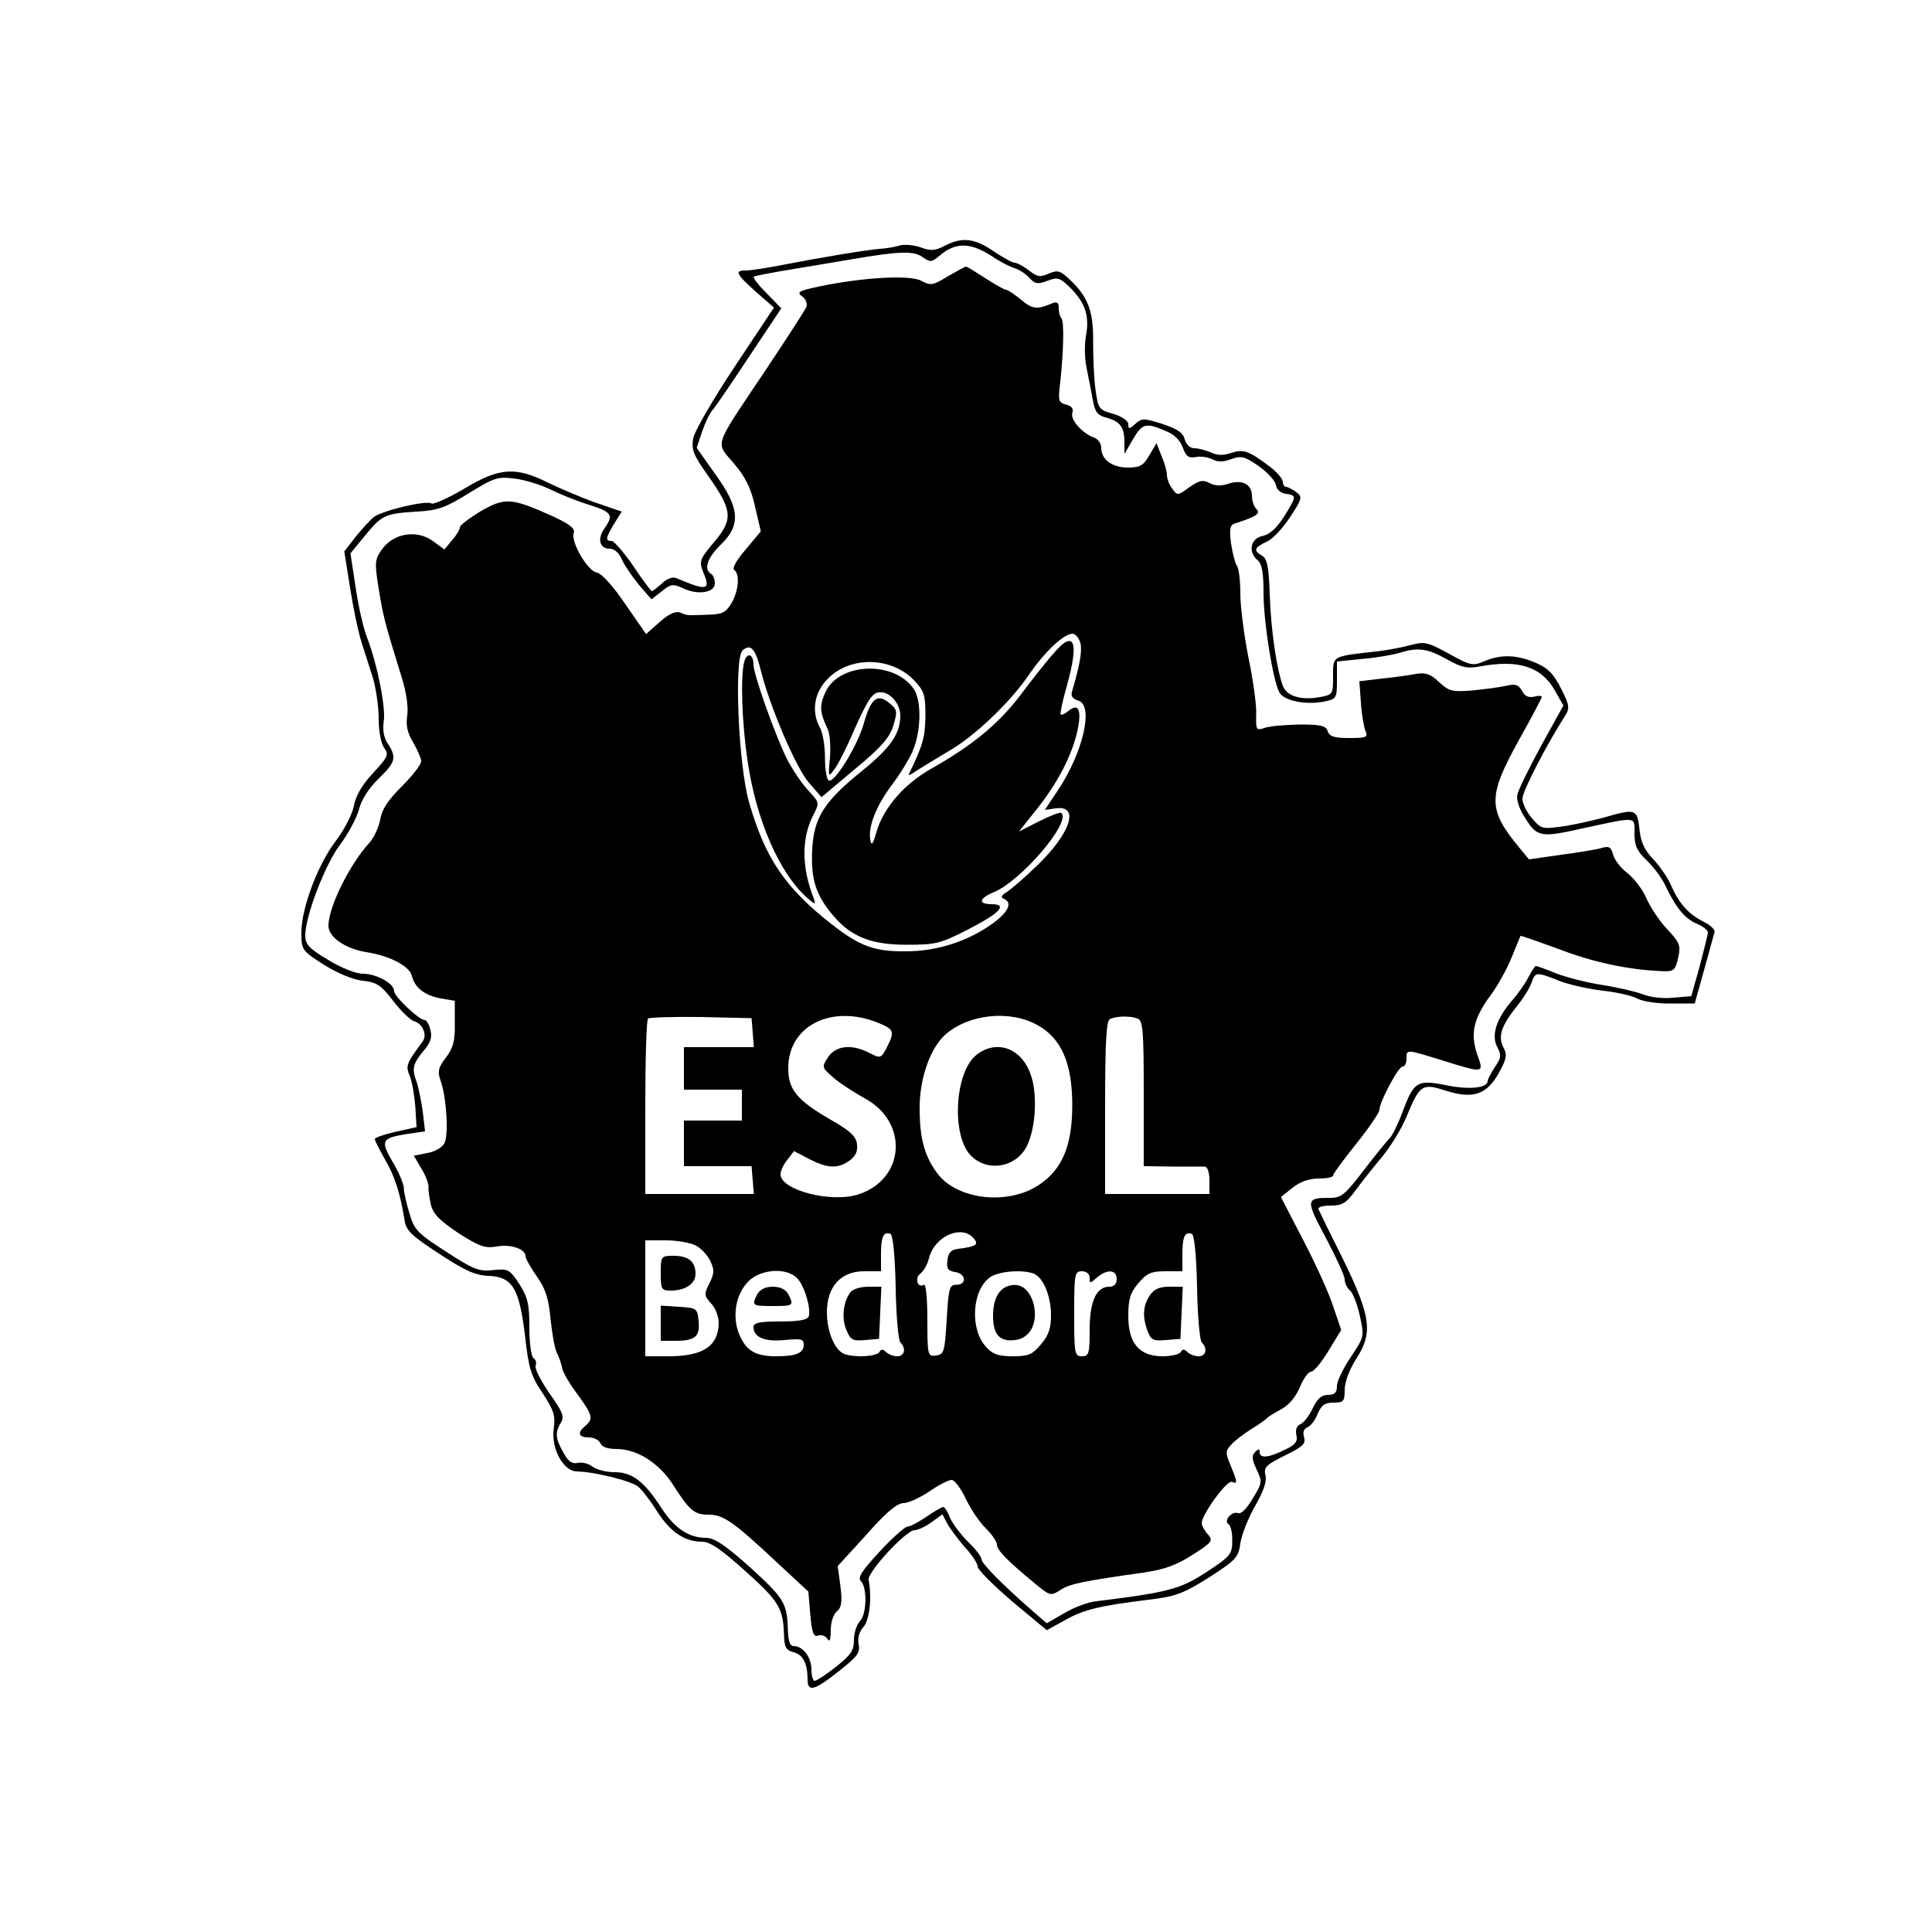
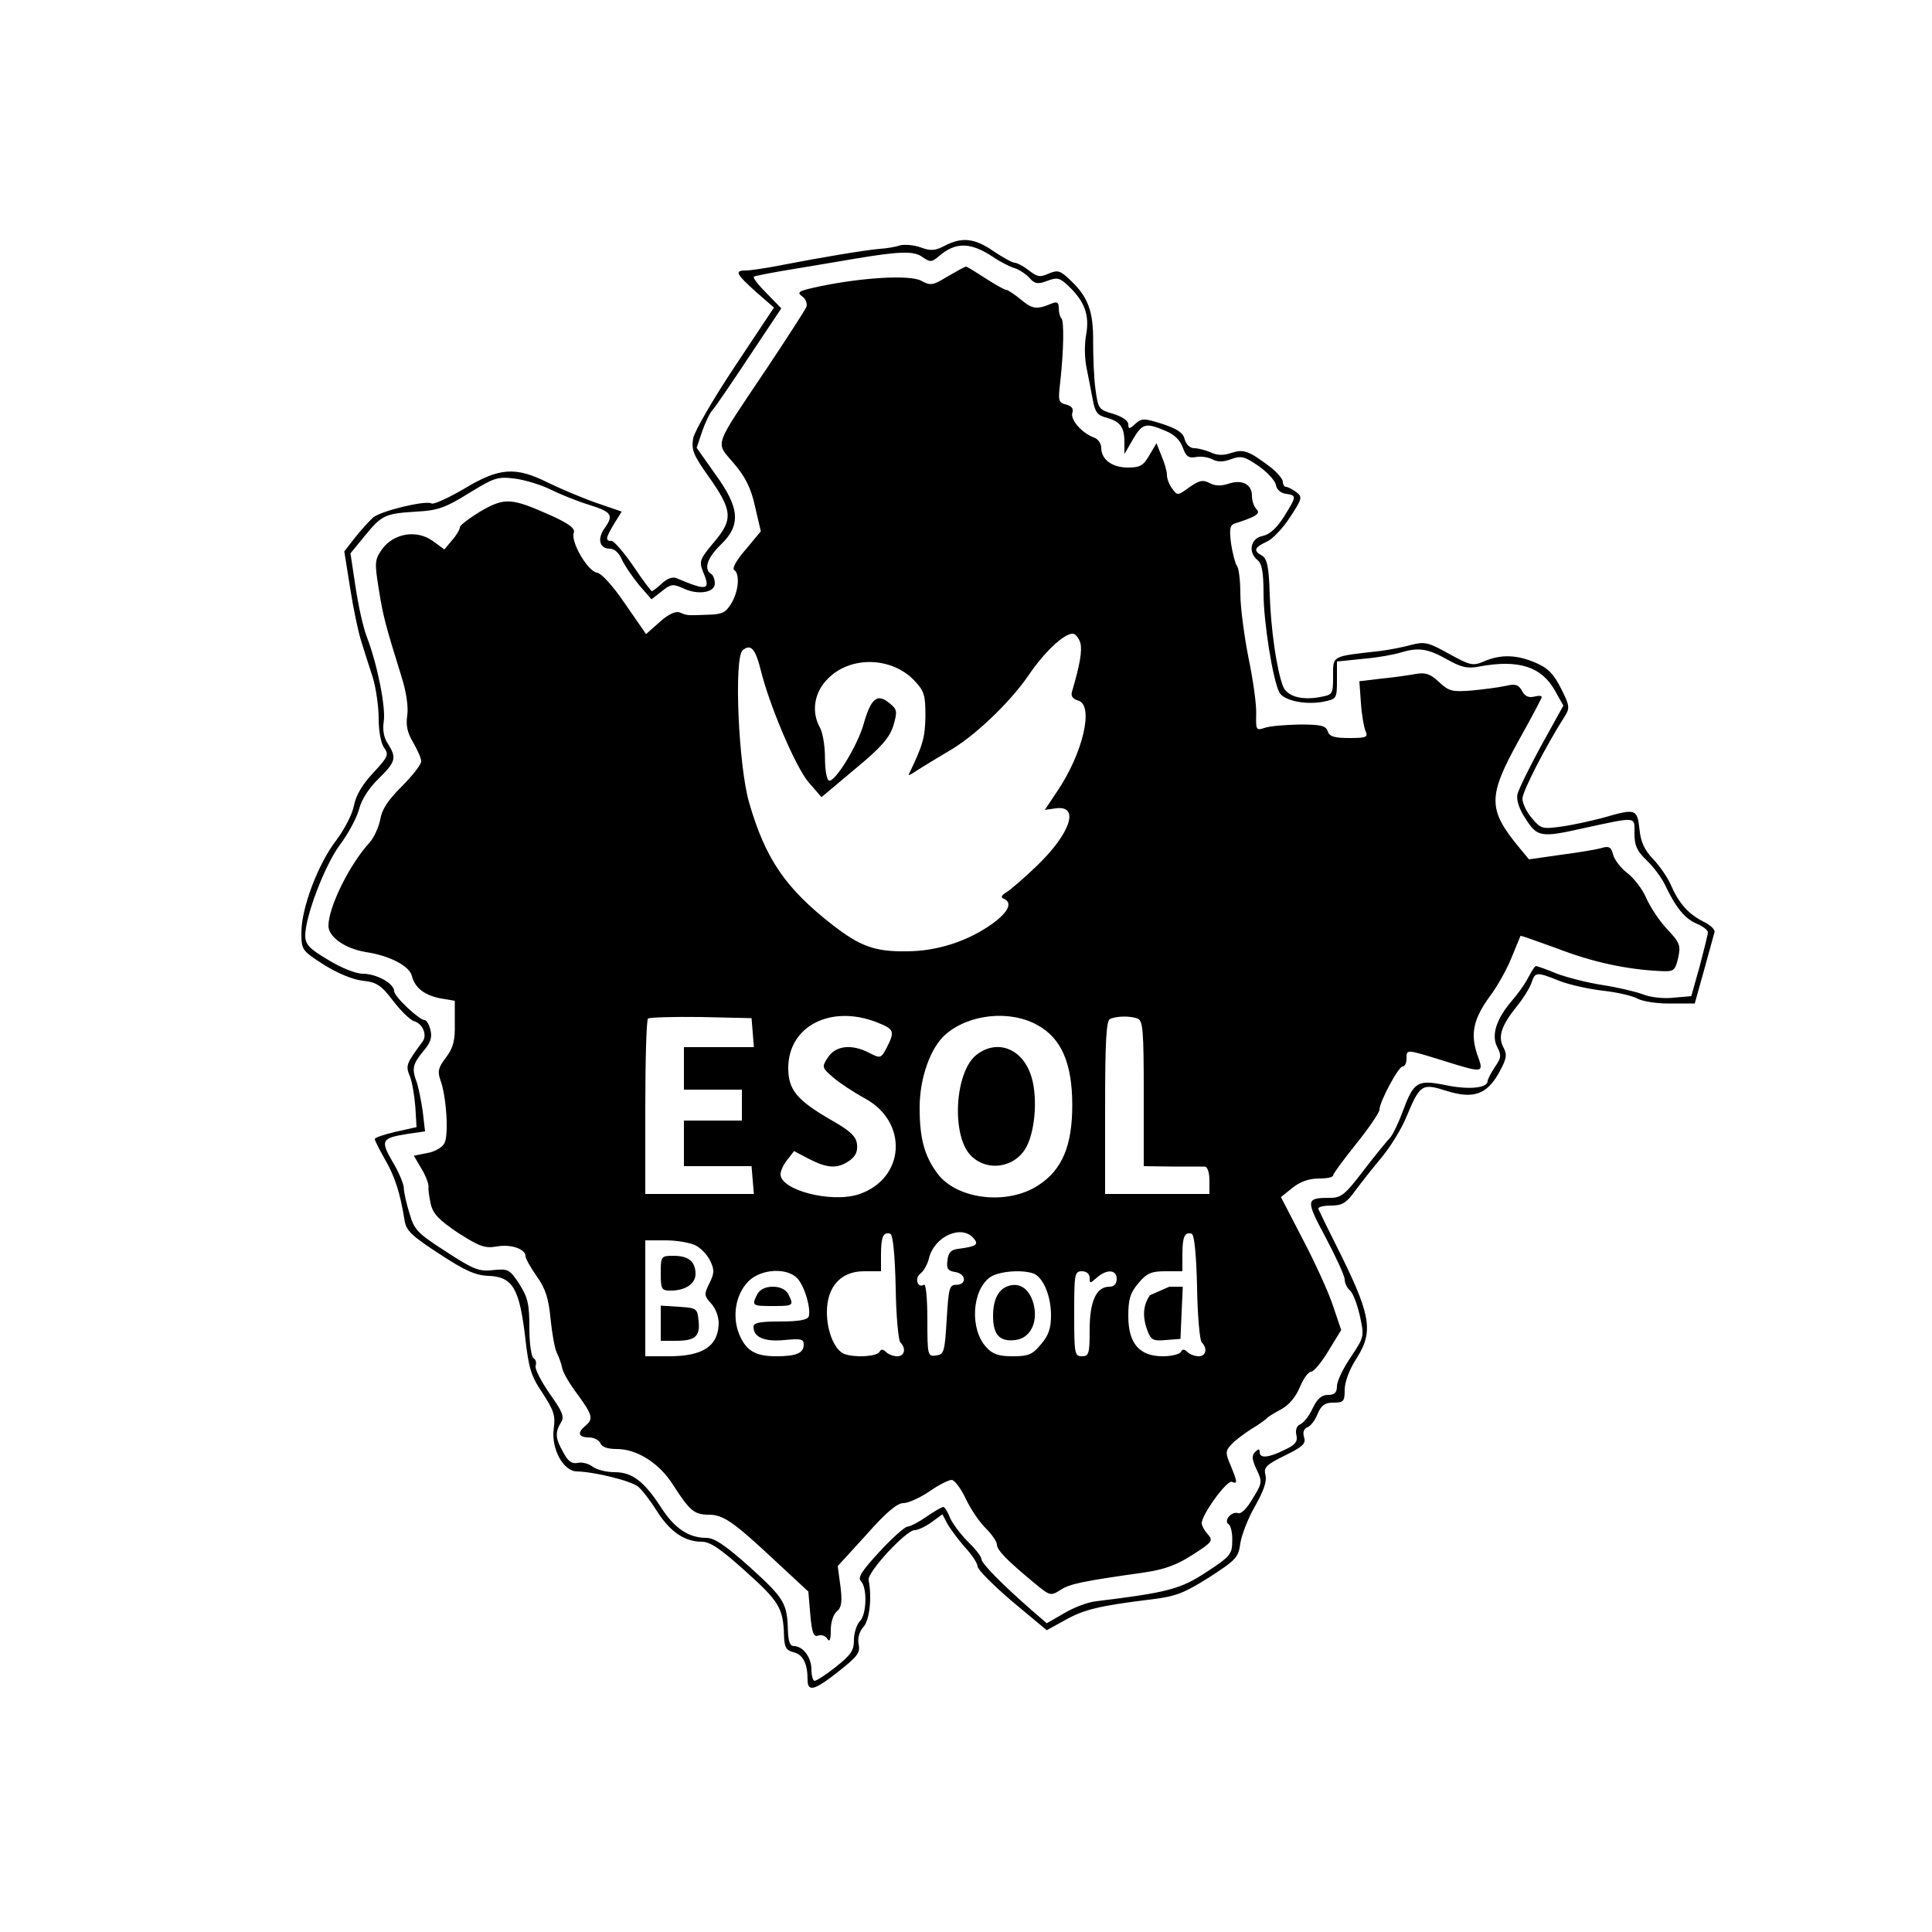
<svg xmlns="http://www.w3.org/2000/svg" version="1.0" width="500pt" height="500pt" viewBox="0 0 500 500" preserveAspectRatio="xMidYMid meet">
  <g transform="translate(0,500) scale(0.1,-0.1)" fill="#000000" stroke="none">
    <path d="M2445 4364 c-25 -13 -36 -14 -63 -4 -17 6 -41 8 -53 5 -11 -4 -35 -8 -52 -9 -37 -3 -151 -22 -254 -42 -40 -8 -81 -14 -93 -14 -30 0 -25 -9 26 -55 l47 -41 -101 -152 c-56 -84 -104 -167 -108 -186 -5 -30 0 -43 39 -98 63 -89 65 -112 15 -171 -38 -45 -39 -50 -28 -78 20 -47 10 -49 -70 -15 -9 4 -25 -2 -37 -14 -12 -11 -24 -20 -26 -20 -2 0 -24 29 -48 65 -24 35 -50 65 -56 65 -17 0 -16 7 6 44 l20 32 -67 23 c-37 13 -93 37 -124 52 -84 42 -126 39 -217 -16 -41 -24 -79 -41 -84 -38 -15 9 -130 -19 -151 -36 -10 -9 -31 -32 -47 -52 l-28 -36 15 -94 c8 -52 21 -114 29 -139 8 -25 21 -67 30 -94 8 -27 15 -75 15 -106 0 -33 6 -64 14 -75 13 -18 10 -24 -28 -65 -29 -31 -45 -59 -50 -85 -4 -22 -25 -62 -46 -90 -47 -61 -90 -175 -90 -238 0 -45 1 -47 57 -83 35 -22 75 -39 101 -42 37 -4 48 -11 80 -53 20 -26 45 -50 54 -52 22 -6 34 -36 22 -52 -43 -59 -45 -62 -33 -91 6 -16 12 -52 14 -80 l3 -51 -54 -12 c-30 -7 -54 -15 -54 -19 0 -4 12 -27 26 -52 25 -43 39 -84 51 -158 4 -27 18 -40 90 -87 67 -44 94 -56 129 -57 61 -3 78 -33 93 -157 9 -81 15 -102 45 -146 29 -45 34 -58 29 -93 -7 -51 25 -110 60 -110 46 -1 143 -25 159 -40 10 -8 32 -37 49 -64 34 -53 71 -78 116 -78 21 0 50 -20 113 -77 86 -77 97 -95 99 -165 1 -31 5 -39 25 -44 24 -6 36 -29 36 -71 0 -33 18 -28 81 22 48 38 56 48 51 70 -3 16 2 33 13 45 15 17 22 74 13 121 -4 20 97 129 119 129 8 0 28 9 43 20 l29 21 12 -23 c7 -13 27 -40 45 -61 19 -20 34 -43 34 -51 0 -8 40 -48 89 -90 l90 -75 47 26 c50 28 89 37 217 53 68 8 88 15 155 57 71 46 77 52 82 89 3 21 20 65 38 96 22 39 31 64 27 80 -5 20 1 27 50 51 47 23 55 31 50 47 -4 13 -1 22 8 26 9 3 21 19 27 35 10 23 19 29 41 29 26 0 29 3 29 33 0 20 12 53 31 82 45 71 37 113 -54 294 -23 46 -43 87 -45 92 -2 5 12 9 32 9 29 0 40 6 63 38 15 20 46 60 69 87 23 28 52 75 64 105 35 84 40 87 103 67 70 -22 105 -10 137 48 19 35 21 45 11 64 -15 28 -6 56 34 106 18 22 35 50 39 63 9 27 13 27 73 3 26 -10 77 -21 112 -25 36 -4 76 -13 90 -21 14 -7 53 -13 87 -12 l60 0 24 86 c13 47 25 91 27 98 3 6 -10 19 -29 28 -39 20 -63 47 -84 95 -8 19 -29 49 -46 67 -22 23 -32 44 -35 77 -6 53 -10 54 -93 30 -30 -8 -79 -19 -108 -23 -51 -7 -54 -6 -77 21 -14 16 -25 39 -25 51 0 19 61 137 110 214 13 20 12 28 -10 71 -19 38 -34 53 -64 66 -50 22 -91 23 -134 5 -30 -13 -36 -12 -92 19 -54 30 -63 32 -98 23 -21 -6 -58 -13 -82 -16 -125 -14 -120 -11 -120 -65 0 -47 -1 -48 -34 -54 -48 -9 -86 2 -96 29 -16 43 -31 145 -34 237 -2 71 -7 93 -20 100 -23 13 -20 21 12 36 15 6 42 35 61 64 32 49 32 52 15 65 -10 7 -21 13 -26 13 -4 0 -8 6 -8 13 0 7 -14 24 -32 38 -57 43 -69 47 -101 37 -20 -7 -36 -7 -53 1 -14 6 -33 11 -43 11 -11 0 -21 9 -25 23 -4 17 -19 27 -58 40 -48 15 -53 15 -70 0 -15 -14 -18 -14 -18 -1 0 9 -16 20 -39 27 -38 11 -39 13 -46 64 -4 28 -6 84 -6 122 1 79 -13 116 -58 159 -27 26 -33 28 -57 18 -22 -10 -29 -9 -51 8 -14 11 -31 20 -37 20 -6 0 -31 14 -55 30 -49 34 -82 37 -126 14z m125 -29 c19 -13 45 -26 56 -29 12 -4 29 -15 38 -25 14 -16 22 -17 46 -8 26 10 33 8 55 -13 42 -40 55 -75 46 -126 -5 -25 -4 -62 1 -86 5 -24 12 -61 16 -82 6 -33 12 -41 36 -47 35 -10 46 -24 46 -64 l0 -30 22 38 c24 41 33 44 84 22 23 -9 38 -24 45 -43 8 -23 15 -28 33 -25 13 3 33 0 44 -6 14 -7 28 -7 49 1 25 9 34 7 70 -18 23 -16 43 -38 45 -49 2 -12 12 -21 26 -23 28 -4 28 -6 -5 -59 -19 -30 -37 -46 -55 -50 -32 -6 -39 -42 -13 -63 11 -9 15 -33 15 -85 0 -74 24 -225 41 -257 11 -21 67 -33 114 -24 34 7 35 8 35 56 l0 48 68 7 c37 3 80 11 96 16 46 14 70 11 120 -17 37 -21 54 -25 84 -19 102 19 161 0 196 -62 l22 -39 -57 -103 c-31 -57 -59 -114 -62 -127 -3 -15 5 -39 22 -64 29 -46 40 -48 146 -24 144 31 135 32 135 -13 0 -31 6 -45 31 -69 17 -16 39 -45 48 -64 28 -59 51 -87 81 -100 17 -7 30 -17 30 -23 0 -5 -10 -45 -21 -87 l-22 -78 -46 -4 c-26 -3 -61 1 -80 9 -19 7 -66 18 -105 24 -39 6 -93 20 -119 30 -26 11 -50 19 -52 19 -3 0 -11 -13 -20 -30 -8 -16 -28 -44 -44 -62 -39 -46 -52 -88 -36 -118 11 -21 10 -28 -6 -51 -10 -15 -19 -32 -19 -37 0 -18 -50 -23 -110 -10 -72 14 -81 9 -110 -69 -11 -30 -26 -61 -33 -68 -7 -7 -38 -45 -68 -84 -47 -62 -58 -71 -86 -71 -64 0 -65 -4 -12 -103 27 -51 49 -99 49 -108 0 -9 6 -22 13 -28 8 -6 19 -35 26 -65 12 -55 12 -55 -23 -108 -20 -29 -36 -63 -36 -75 0 -17 -6 -23 -23 -23 -17 0 -28 -10 -40 -35 -9 -20 -24 -38 -32 -41 -9 -4 -13 -14 -10 -28 4 -16 -2 -25 -30 -38 -42 -21 -65 -23 -65 -6 0 9 -3 9 -12 0 -9 -9 -8 -19 4 -45 15 -31 15 -35 -10 -75 -14 -25 -30 -41 -38 -38 -16 6 -39 -20 -24 -29 5 -3 10 -23 9 -43 0 -34 -5 -40 -66 -80 -67 -44 -98 -53 -286 -76 -21 -2 -58 -16 -83 -31 l-45 -26 -37 32 c-80 70 -132 123 -132 134 0 6 -15 26 -34 44 -19 19 -40 47 -47 62 -6 16 -14 29 -18 29 -3 0 -23 -11 -43 -25 -20 -14 -43 -26 -50 -26 -7 -1 -40 -30 -72 -65 -46 -50 -57 -67 -48 -76 17 -17 15 -87 -3 -104 -8 -9 -15 -30 -15 -48 0 -28 -8 -39 -47 -70 -25 -20 -50 -36 -55 -36 -4 0 -8 13 -8 29 0 32 -22 61 -46 61 -10 0 -14 13 -15 43 -2 68 -10 81 -98 161 -64 57 -92 76 -113 76 -46 0 -83 25 -118 80 -43 66 -74 90 -119 90 -21 0 -46 6 -57 14 -10 8 -28 13 -39 10 -15 -3 -25 4 -37 27 -21 36 -22 52 -6 78 9 15 4 27 -30 75 -22 32 -38 63 -36 71 3 7 1 16 -5 20 -6 3 -11 38 -11 79 0 61 -4 78 -26 113 -25 38 -29 40 -68 36 -36 -4 -50 1 -122 48 -73 47 -82 56 -94 98 -8 25 -15 56 -15 68 -1 11 -14 42 -30 68 -31 54 -28 60 43 71 l42 6 -6 52 c-4 28 -11 61 -15 74 -14 36 -11 48 16 81 19 22 24 36 19 55 -3 14 -10 26 -15 26 -14 0 -79 61 -79 75 0 20 -46 45 -81 45 -18 0 -56 15 -90 36 -49 29 -59 40 -59 63 0 50 51 183 90 235 21 28 43 69 49 91 6 25 26 56 51 80 44 43 47 54 24 90 -11 16 -14 36 -11 57 6 36 -16 147 -43 218 -10 25 -23 84 -30 132 l-13 86 37 45 c44 54 52 58 135 63 54 3 74 10 135 48 67 41 74 43 121 37 28 -4 68 -17 90 -28 22 -11 66 -29 98 -39 61 -19 66 -27 41 -62 -19 -27 -12 -52 14 -52 12 0 24 -11 31 -27 7 -16 27 -45 44 -66 l33 -38 27 21 c23 19 29 19 54 8 38 -19 83 -12 83 12 0 10 -4 22 -10 25 -19 12 -10 41 25 75 53 51 50 95 -14 183 l-48 68 14 42 c8 23 20 49 28 57 7 8 50 71 95 139 l82 123 -38 39 c-21 21 -36 40 -33 43 2 2 49 11 104 20 55 9 125 21 155 26 118 20 155 21 177 5 20 -14 24 -14 43 2 43 37 81 37 140 -2z" />
    <path d="M2453 4285 c-39 -24 -45 -25 -70 -11 -31 15 -153 8 -266 -16 -50 -11 -56 -14 -41 -25 9 -6 14 -19 11 -27 -3 -8 -51 -82 -105 -163 -138 -206 -131 -185 -83 -242 30 -35 45 -65 55 -112 l15 -64 -39 -47 c-23 -26 -36 -49 -30 -53 15 -10 12 -54 -7 -86 -15 -25 -24 -29 -63 -30 -55 -2 -51 -2 -71 6 -11 4 -30 -5 -52 -25 l-35 -31 -54 78 c-32 47 -61 79 -73 81 -24 3 -69 81 -60 103 4 11 -11 23 -57 44 -105 47 -121 48 -184 12 -29 -18 -54 -36 -54 -42 0 -5 -9 -21 -20 -33 l-20 -24 -30 22 c-42 30 -101 20 -131 -21 -19 -27 -20 -34 -9 -102 11 -70 17 -93 59 -228 13 -41 18 -79 15 -100 -4 -26 0 -45 15 -70 11 -19 21 -41 21 -49 0 -9 -23 -38 -50 -65 -36 -36 -52 -60 -56 -86 -4 -20 -16 -47 -28 -60 -52 -57 -106 -167 -106 -215 0 -29 43 -59 97 -68 61 -9 113 -36 119 -62 8 -31 33 -50 75 -58 l36 -6 0 -58 c1 -45 -4 -64 -23 -89 -20 -26 -22 -36 -14 -59 15 -40 22 -142 10 -163 -5 -10 -25 -22 -44 -25 l-35 -7 20 -34 c11 -18 19 -40 18 -47 -1 -7 2 -27 6 -45 6 -25 22 -41 71 -74 55 -35 69 -40 99 -35 36 7 75 -6 75 -25 0 -6 13 -29 29 -52 23 -32 31 -58 36 -112 4 -38 11 -78 17 -88 5 -10 11 -27 13 -38 2 -11 20 -42 40 -68 39 -54 41 -63 20 -81 -22 -18 -18 -30 9 -30 13 0 26 -7 30 -15 3 -10 19 -15 42 -15 52 0 110 -36 146 -93 43 -67 55 -77 92 -77 38 0 64 -18 175 -122 l83 -77 5 -59 c4 -48 9 -59 20 -55 8 3 19 0 24 -8 6 -10 9 -3 9 22 0 21 7 42 16 49 12 10 14 25 9 65 l-7 52 74 81 c51 58 80 82 96 82 13 0 43 14 67 30 24 17 50 30 58 30 7 0 24 -22 37 -50 13 -27 36 -61 52 -76 15 -15 28 -34 28 -41 0 -15 27 -42 97 -100 40 -33 42 -34 67 -18 24 16 58 23 214 45 55 8 86 19 128 46 52 33 54 37 40 53 -9 10 -16 23 -16 29 0 22 65 112 78 107 15 -6 15 -2 -3 42 -14 33 -14 38 2 55 9 10 33 28 52 40 20 12 38 25 41 29 3 3 19 13 36 22 20 11 37 31 48 57 9 22 22 40 29 40 7 0 27 24 45 54 l33 54 -21 62 c-11 34 -46 111 -78 172 l-57 110 30 24 c20 16 43 24 68 24 20 0 37 3 37 8 0 4 27 41 60 82 33 41 60 81 60 88 0 20 49 112 60 112 6 0 10 9 10 20 0 25 -2 25 95 -5 106 -33 106 -33 88 16 -18 54 -10 92 33 151 19 25 44 70 56 100 12 29 22 54 23 56 1 1 44 -14 96 -33 90 -35 180 -54 264 -58 37 -2 40 0 48 34 7 32 5 39 -29 75 -20 21 -44 58 -54 81 -10 23 -32 51 -49 64 -16 12 -32 33 -36 46 -5 20 -10 24 -28 19 -12 -4 -60 -12 -106 -18 l-84 -12 -24 29 c-83 100 -83 133 -3 278 33 59 60 110 60 113 0 4 -9 4 -20 1 -14 -3 -24 1 -31 15 -9 16 -17 19 -42 13 -18 -4 -57 -9 -88 -12 -51 -4 -59 -2 -85 22 -22 21 -35 25 -59 21 -16 -3 -56 -9 -88 -12 l-59 -7 4 -56 c2 -31 8 -64 12 -73 7 -16 2 -18 -42 -18 -39 0 -52 4 -56 18 -5 14 -18 17 -73 17 -38 -1 -78 -4 -91 -9 -21 -7 -22 -5 -21 36 1 24 -8 89 -20 146 -11 56 -21 131 -21 165 0 35 -4 67 -9 73 -4 5 -11 31 -15 57 -5 40 -3 49 12 53 53 17 65 25 54 36 -7 7 -12 22 -12 35 0 30 -26 43 -61 31 -19 -6 -34 -6 -49 2 -17 9 -26 7 -52 -11 -30 -22 -31 -22 -44 -4 -8 10 -14 26 -14 36 0 9 -6 31 -14 49 l-13 33 -19 -32 c-15 -26 -24 -31 -55 -31 -41 0 -69 21 -69 51 0 11 -8 22 -17 26 -32 11 -63 46 -58 64 4 11 -1 18 -16 22 -20 5 -21 10 -15 59 9 83 10 157 3 164 -4 4 -7 16 -7 27 0 14 -4 17 -17 12 -40 -17 -51 -15 -80 9 -17 14 -35 26 -39 26 -5 0 -29 14 -54 30 -25 16 -47 30 -50 30 -3 0 -24 -12 -47 -25z m343 -949 c5 -20 -1 -56 -22 -127 -3 -11 3 -18 16 -22 42 -11 13 -136 -54 -235 l-32 -48 28 4 c64 9 38 -66 -50 -150 -31 -30 -66 -60 -77 -67 -14 -8 -16 -14 -7 -17 23 -10 12 -34 -29 -64 -64 -46 -144 -72 -224 -72 -81 -1 -119 13 -190 68 -122 95 -174 171 -216 316 -28 95 -40 376 -17 395 21 18 33 4 47 -52 23 -93 91 -252 124 -290 l33 -38 87 73 c69 57 89 81 99 112 11 38 10 42 -11 59 -31 25 -47 12 -66 -55 -17 -59 -76 -153 -90 -146 -6 3 -10 30 -10 60 0 30 -6 65 -13 77 -23 41 -15 92 21 127 58 59 164 56 222 -4 27 -28 30 -38 30 -93 -1 -56 -6 -74 -43 -151 -3 -5 8 1 24 12 16 10 52 32 79 48 64 36 157 124 206 195 41 61 92 109 115 109 7 0 16 -11 20 -24z m-848 -1008 l3 -38 -90 0 -91 0 0 -55 0 -55 75 0 75 0 0 -40 0 -40 -75 0 -75 0 0 -59 0 -59 88 0 87 0 3 -36 3 -36 -140 0 -141 0 0 223 c0 123 3 227 7 231 4 3 66 5 137 4 l131 -3 3 -37z m322 26 c45 -18 46 -23 25 -65 -15 -28 -16 -29 -45 -14 -46 24 -87 19 -107 -11 -17 -26 -16 -27 14 -53 16 -14 53 -38 80 -53 115 -61 106 -209 -15 -249 -71 -23 -202 11 -202 52 0 9 8 26 18 38 l17 22 40 -21 c47 -24 73 -25 103 -4 16 11 22 24 20 42 -2 21 -17 35 -68 64 -88 51 -110 78 -110 134 0 109 111 165 230 118z m415 -7 c62 -34 90 -99 90 -207 0 -105 -26 -167 -87 -207 -80 -53 -211 -38 -262 30 -34 46 -46 91 -46 171 0 76 28 154 66 188 61 54 168 65 239 25z m259 17 c14 -5 16 -32 16 -194 l0 -188 73 -1 c39 0 78 0 85 0 7 -1 12 -15 12 -36 l0 -35 -135 0 -135 0 0 224 c0 170 3 226 13 229 18 8 53 8 71 1z m-626 -695 c1 -73 7 -138 12 -143 16 -16 11 -36 -8 -36 -10 0 -23 5 -29 11 -8 8 -13 8 -17 0 -8 -12 -64 -15 -91 -5 -25 10 -45 58 -45 108 0 66 36 106 96 106 l44 0 0 43 c0 46 6 60 24 54 7 -2 12 -54 14 -138z m202 126 c14 -16 6 -21 -40 -27 -19 -2 -26 -10 -28 -30 -3 -21 1 -27 20 -30 28 -4 31 -33 3 -33 -18 0 -20 -8 -25 -90 -5 -84 -7 -90 -27 -93 -22 -3 -23 -1 -23 93 0 57 -4 94 -9 90 -16 -10 -25 17 -9 29 8 6 18 23 22 39 14 58 85 89 116 52z m578 -126 c1 -73 7 -138 12 -143 16 -16 11 -36 -8 -36 -10 0 -23 5 -29 11 -8 8 -13 8 -17 0 -4 -6 -25 -11 -47 -11 -60 0 -89 33 -89 104 0 44 5 60 26 85 22 26 33 31 70 31 l44 0 0 43 c0 46 6 60 24 54 7 -2 12 -54 14 -138z m-1298 108 c14 -7 31 -25 38 -40 11 -23 11 -32 -2 -58 -14 -28 -14 -32 4 -52 11 -11 20 -34 20 -51 -1 -60 -41 -86 -129 -86 l-61 0 0 150 0 150 53 0 c28 0 63 -6 77 -13z m264 -86 c19 -21 35 -78 29 -98 -3 -9 -27 -13 -74 -13 -52 0 -69 -3 -69 -14 0 -27 29 -39 80 -34 43 4 50 3 50 -12 0 -22 -20 -30 -71 -30 -54 0 -78 14 -96 57 -19 47 -9 104 24 137 33 33 101 36 127 7z m611 13 c25 -10 45 -58 45 -108 0 -33 -6 -52 -26 -75 -22 -27 -33 -31 -73 -31 -36 0 -52 5 -68 23 -44 46 -38 149 10 182 22 15 82 20 112 9z m145 -11 c0 -15 1 -15 18 0 26 23 52 22 52 -3 0 -13 -7 -20 -19 -20 -34 0 -51 -38 -51 -112 0 -61 -2 -68 -20 -68 -19 0 -20 7 -20 110 0 103 1 110 20 110 12 0 20 -7 20 -17z" />
-     <path d="M2724 3306 c-16 -18 -54 -66 -84 -106 -57 -75 -125 -130 -231 -190 -69 -39 -123 -101 -141 -164 -9 -33 -13 -36 -16 -18 -5 34 16 87 55 139 20 26 44 65 54 87 23 51 25 134 3 164 -52 74 -196 67 -229 -12 -15 -34 -13 -50 7 -93 6 -12 8 -45 6 -74 -5 -48 -4 -51 9 -33 9 10 26 44 40 74 45 103 58 125 76 128 27 5 57 -27 57 -60 0 -47 -26 -84 -99 -143 -98 -79 -125 -121 -129 -204 -4 -75 9 -117 53 -169 47 -56 98 -77 192 -77 75 0 87 3 159 40 82 42 103 65 60 65 -35 0 -33 15 6 31 70 29 200 180 175 205 -3 3 -29 -7 -57 -21 l-53 -27 35 44 c58 70 96 140 113 203 16 63 9 89 -20 65 -8 -7 -17 -11 -20 -9 -2 2 5 36 16 74 33 118 19 148 -37 81z" />
-     <path d="M1926 3287 c-10 -39 -6 -159 9 -258 22 -150 81 -286 151 -350 24 -21 26 -22 20 -4 -32 81 -32 156 -1 216 16 31 16 32 -13 63 -16 17 -41 54 -55 81 -31 62 -87 220 -87 245 0 28 -17 33 -24 7z" />
    <path d="M2527 2270 c-56 -44 -65 -206 -16 -259 42 -45 117 -34 146 22 24 47 29 139 9 190 -25 66 -88 87 -139 47z" />
-     <path d="M2202 1657 c-19 -23 -25 -67 -12 -98 11 -27 17 -30 49 -27 l36 3 3 68 3 67 -34 0 c-19 0 -39 -6 -45 -13z" />
-     <path d="M2976 1648 c-18 -26 -20 -56 -6 -93 9 -23 15 -26 47 -23 l38 3 3 68 3 67 -35 0 c-25 0 -39 -6 -50 -22z" />
+     <path d="M2976 1648 c-18 -26 -20 -56 -6 -93 9 -23 15 -26 47 -23 l38 3 3 68 3 67 -35 0 z" />
    <path d="M1710 1705 c0 -42 2 -45 26 -45 38 0 64 18 64 43 0 32 -18 47 -57 47 -32 0 -33 -1 -33 -45z" />
    <path d="M1710 1576 l0 -46 38 0 c51 0 64 11 60 51 -3 33 -5 34 -50 37 l-48 3 0 -45z" />
    <path d="M1960 1651 c-15 -30 -14 -31 40 -31 54 0 55 1 40 31 -7 12 -21 19 -40 19 -19 0 -33 -7 -40 -19z" />
    <path d="M2610 1672 c-26 -8 -40 -35 -40 -78 0 -48 17 -67 57 -62 39 4 60 45 48 93 -10 38 -35 57 -65 47z" />
  </g>
</svg>